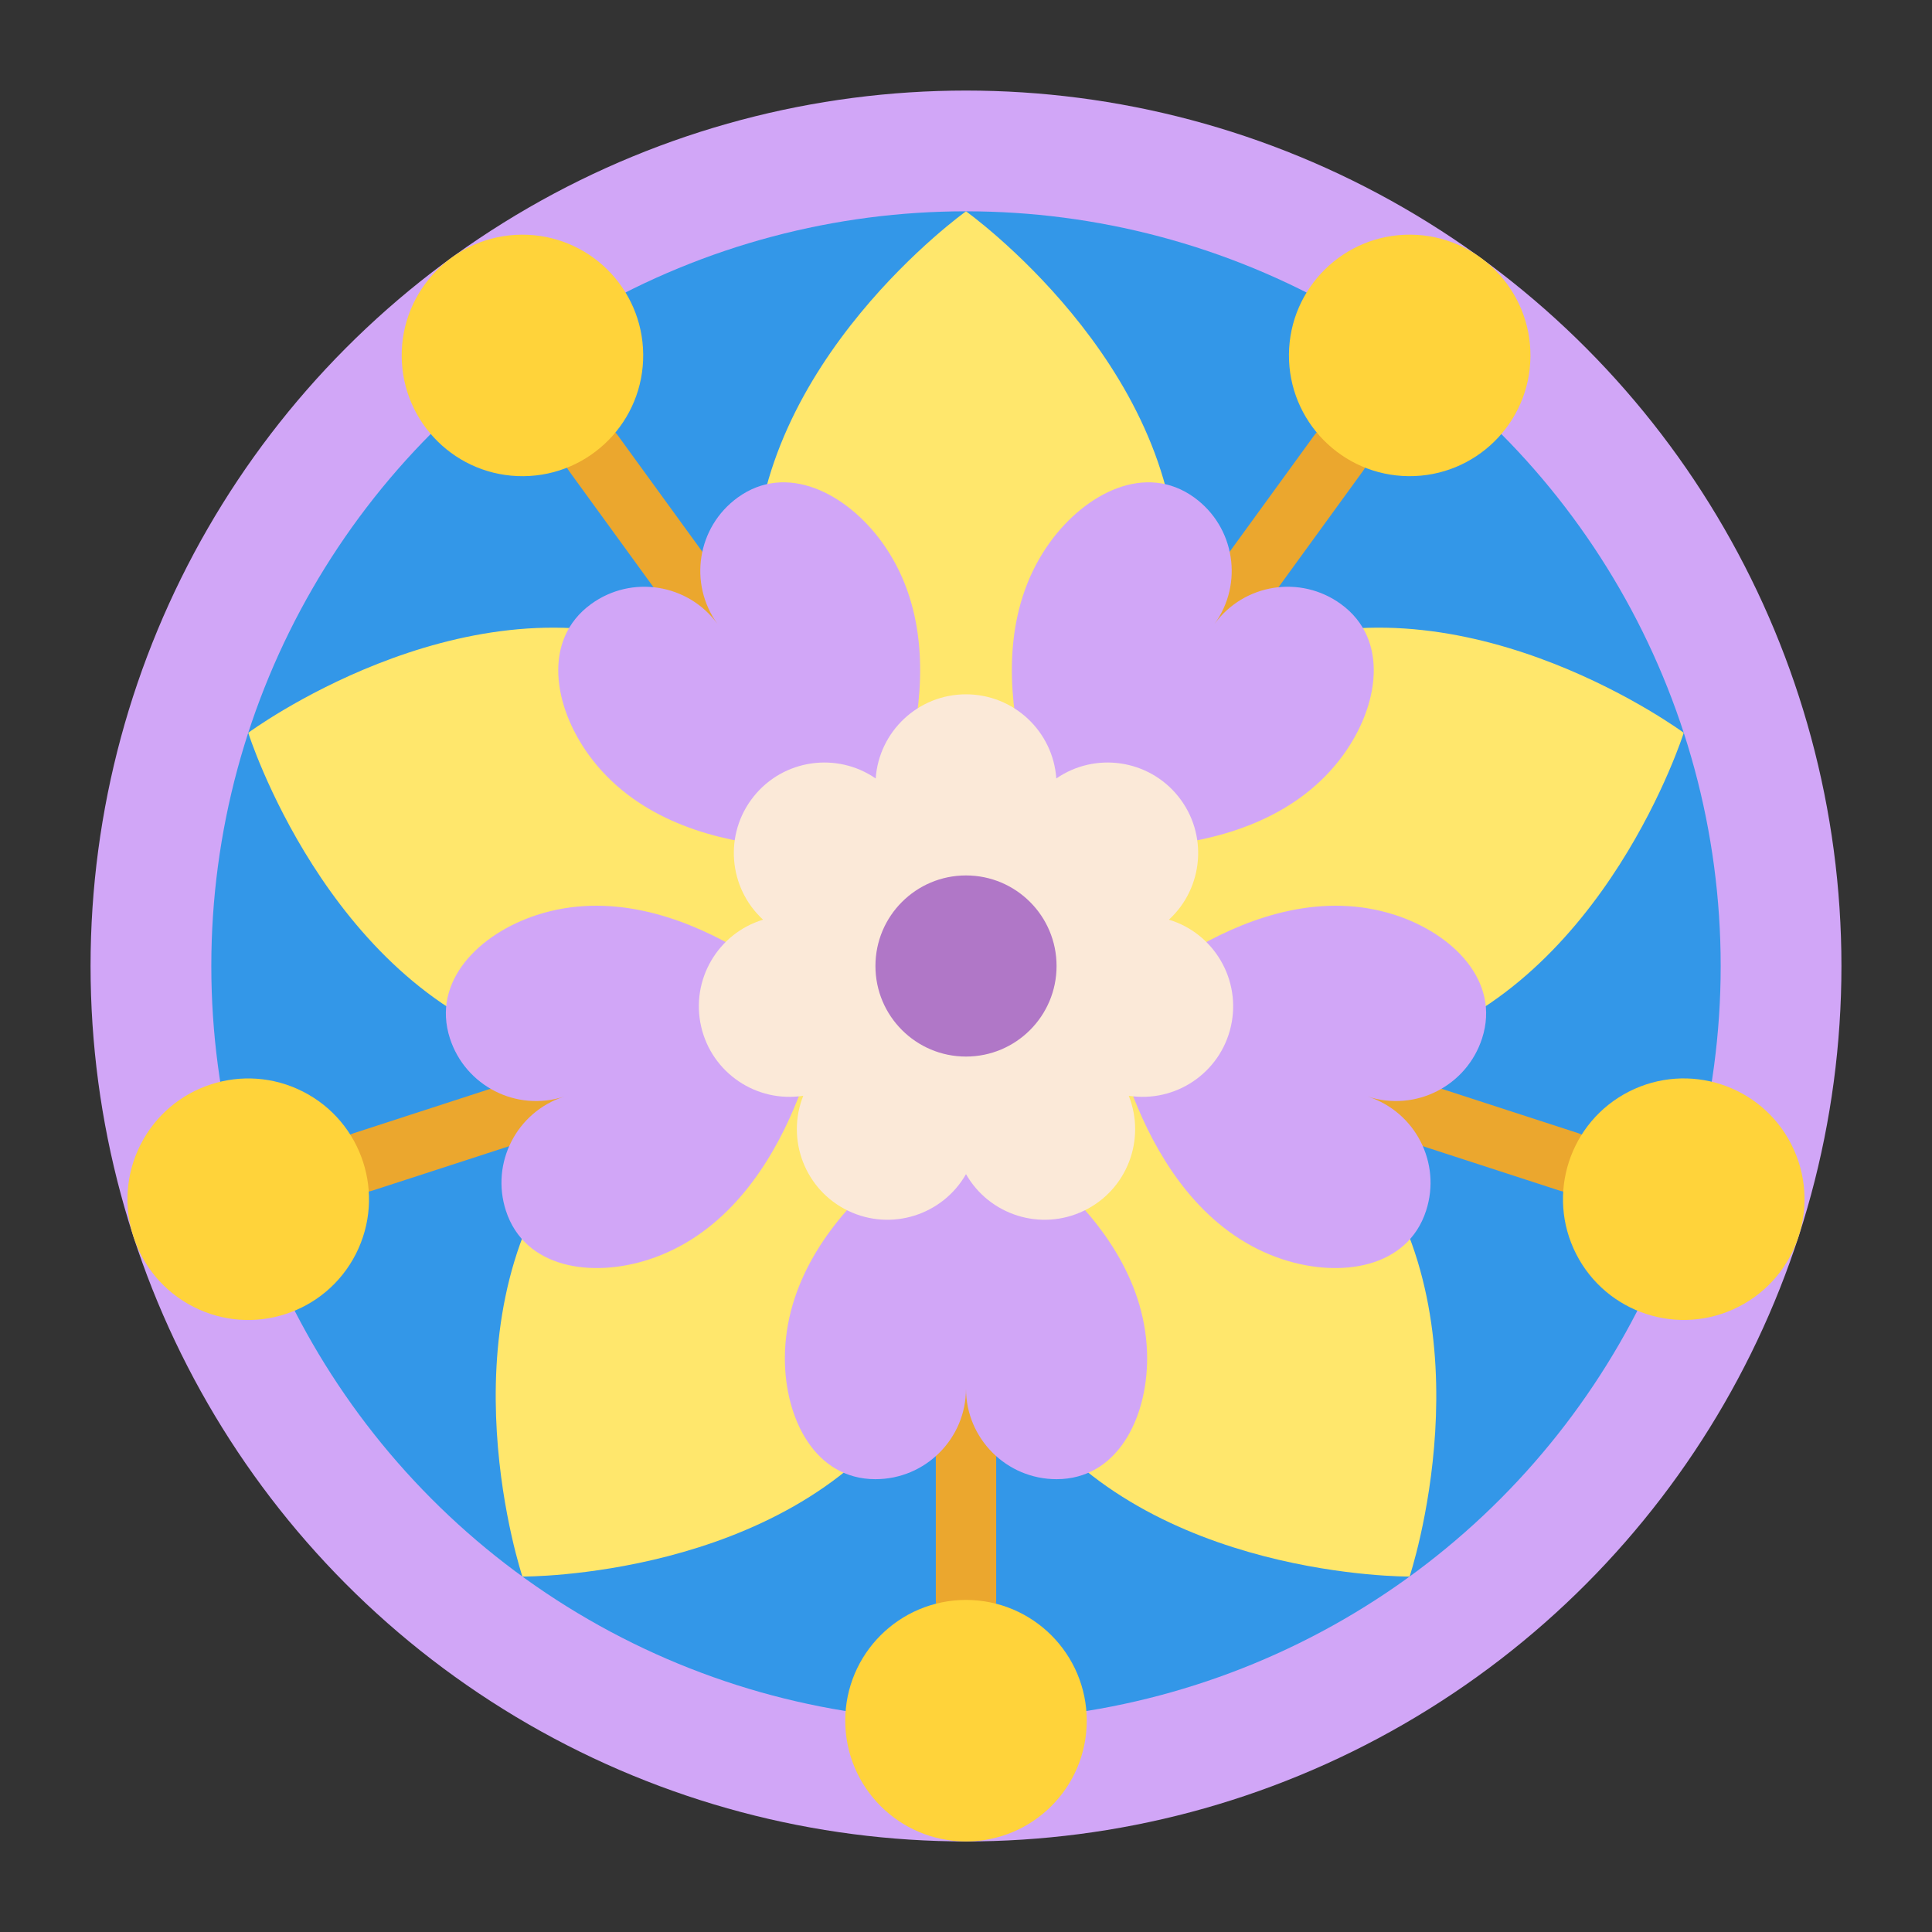
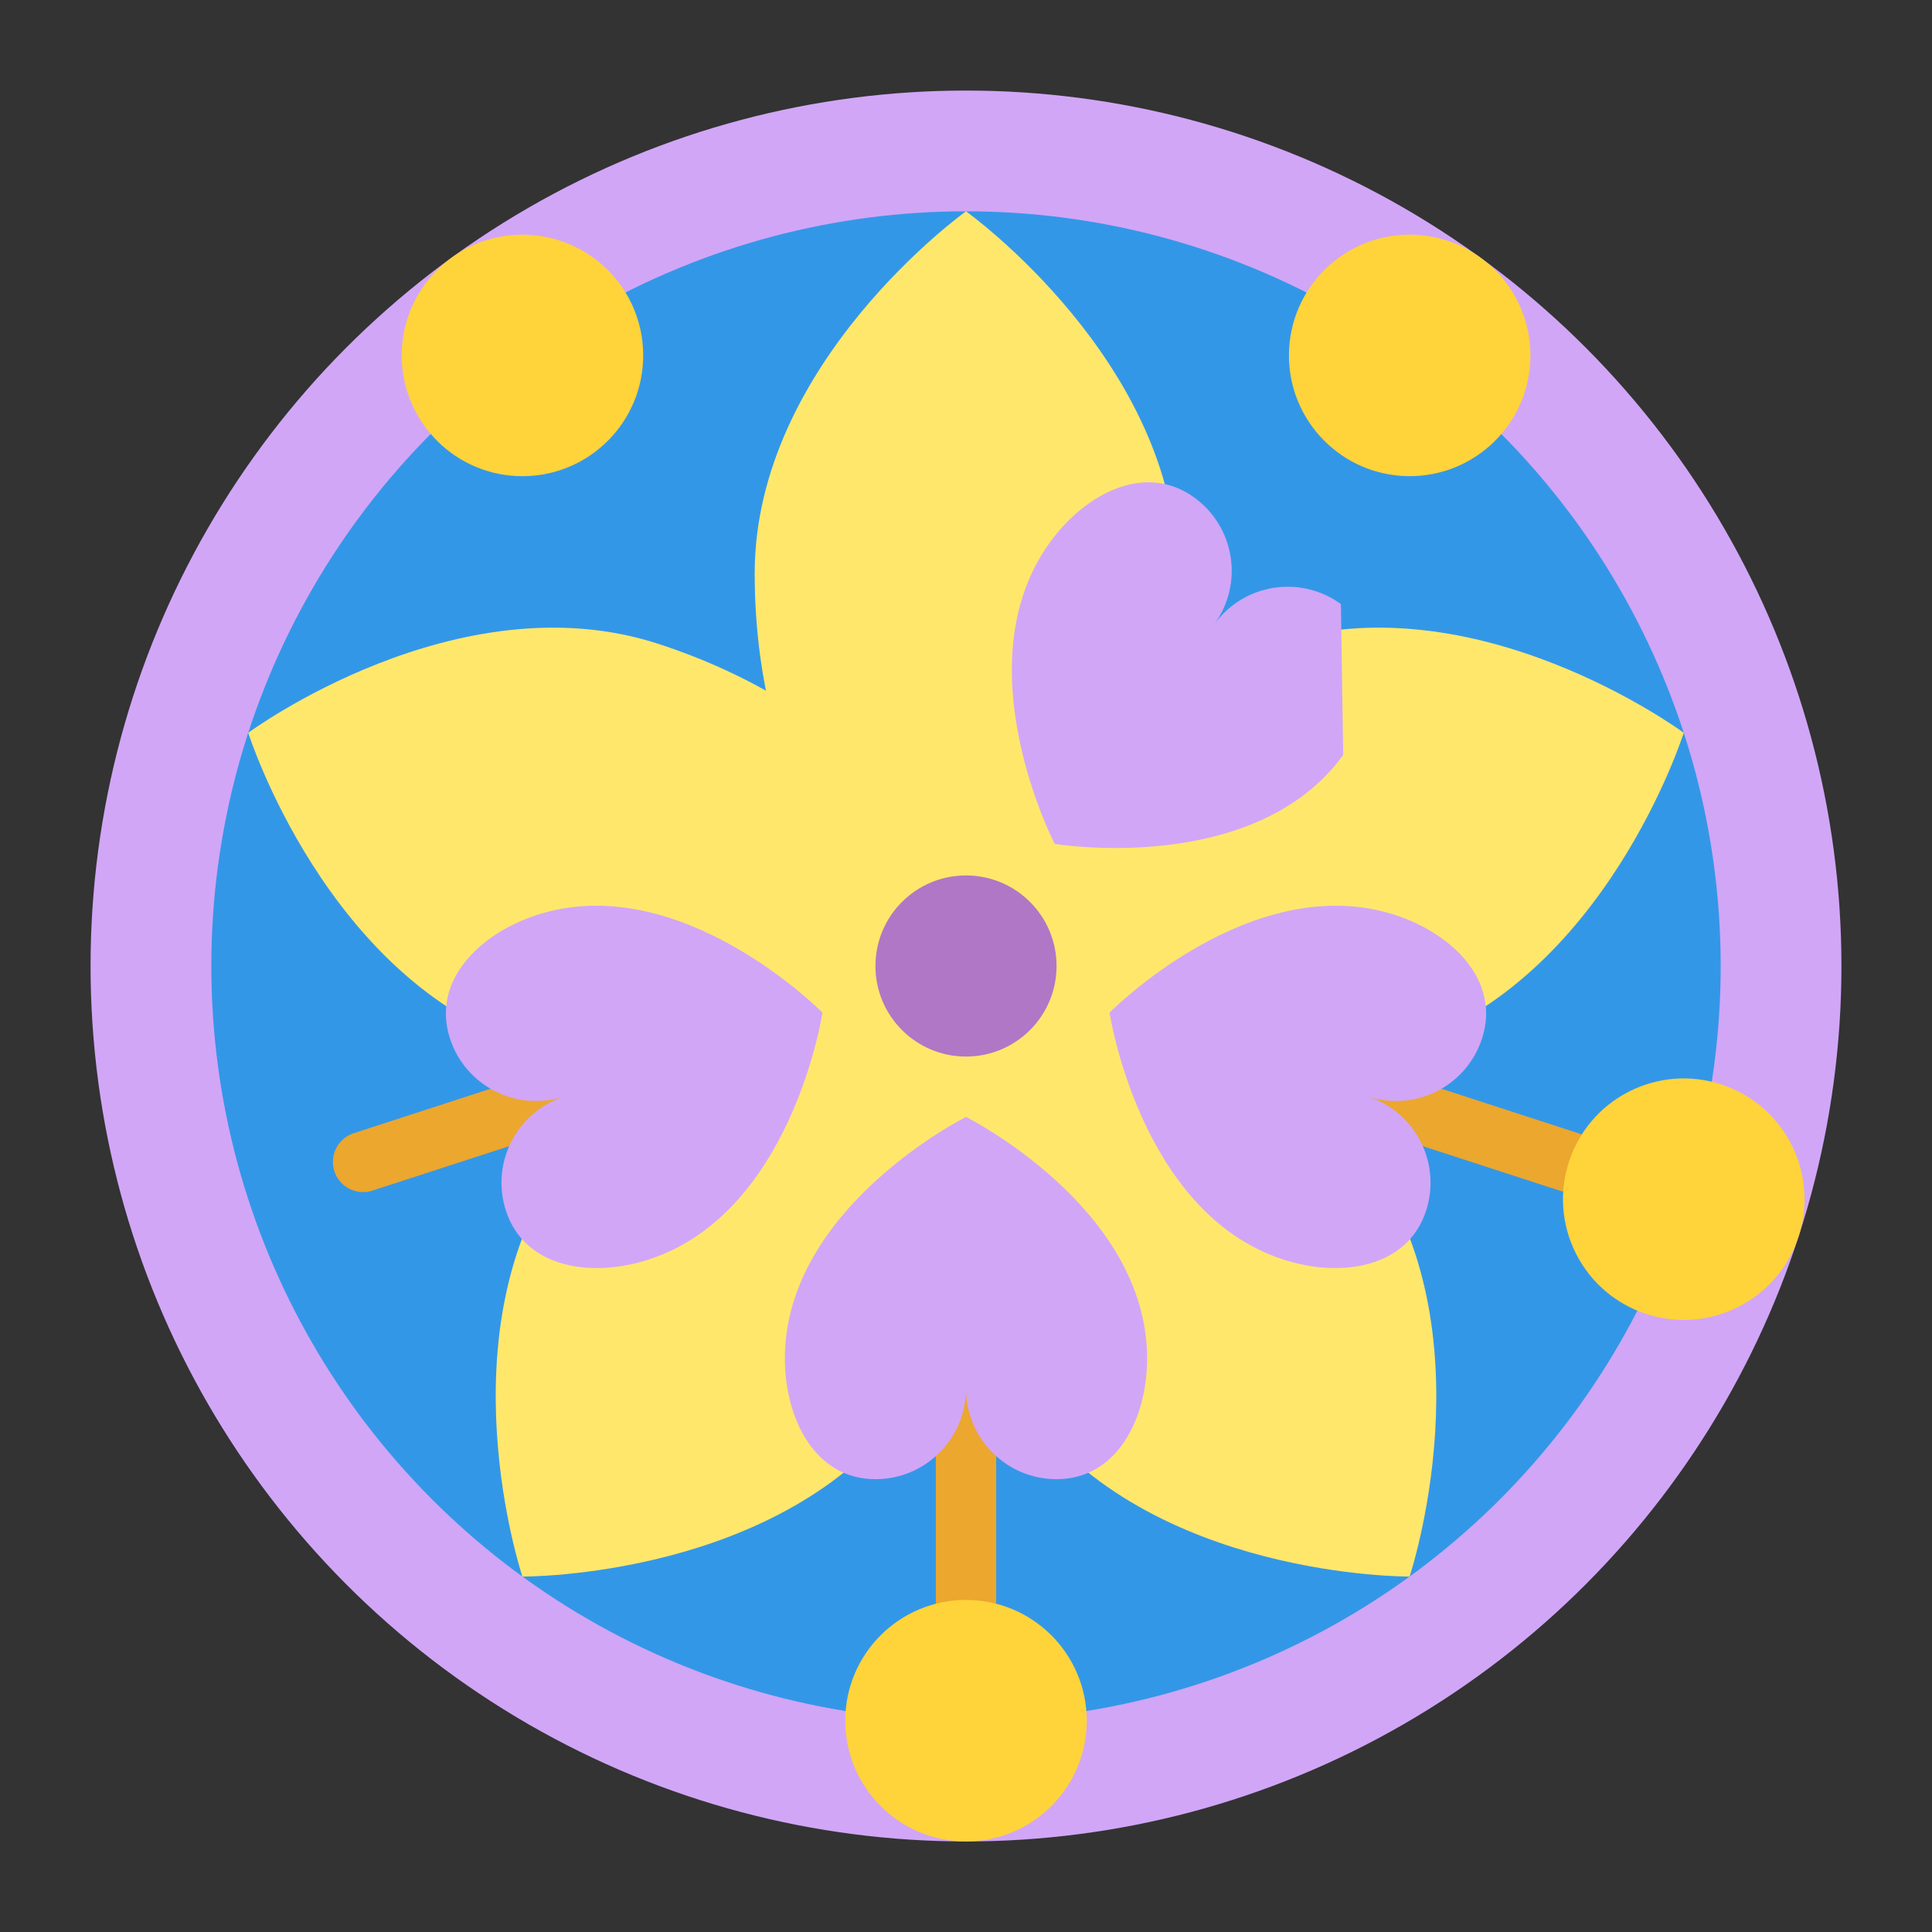
<svg xmlns="http://www.w3.org/2000/svg" version="1.1" id="Flat" x="0px" y="0px" viewBox="0 0 512 512" enable-background="new 0 0 512 512" xml:space="preserve">
  <rect x="0" y="0" width="512" height="512" fill="#333333" stroke="none" />
  <circle fill="#D1A6F7" cx="256" cy="256" r="232" />
  <circle fill="#3397E8" cx="256" cy="256" r="200" />
  <path fill="#EBA72E" d="M256,432c-4.419,0-8-3.582-8-8v-64c0-4.418,3.581-8,8-8c4.418,0,8,3.582,8,8v64  C264,428.418,260.418,432,256,432z" />
  <path fill="#EBA72E" d="M415.779,315.917c-0.819,0-1.652-0.127-2.474-0.394l-60.868-19.777c-4.202-1.365-6.501-5.879-5.136-10.08  c1.365-4.202,5.878-6.5,10.081-5.137l60.868,19.777c4.202,1.365,6.501,5.879,5.136,10.08  C422.288,313.768,419.151,315.917,415.779,315.917z" />
-   <path fill="#EBA72E" d="M317.124,179.863c-1.631,0-3.276-0.497-4.696-1.529c-3.575-2.597-4.367-7.6-1.77-11.174l37.618-51.777  c2.598-3.574,7.601-4.367,11.174-1.77c3.575,2.597,4.367,7.6,1.77,11.174l-37.618,51.777  C322.037,178.719,319.597,179.863,317.124,179.863z" />
-   <path fill="#EBA72E" d="M194.876,179.863c-2.474,0-4.913-1.145-6.479-3.299l-37.618-51.777c-2.597-3.574-1.805-8.577,1.77-11.174  c3.574-2.598,8.577-1.805,11.174,1.77l37.618,51.777c2.597,3.574,1.805,8.577-1.77,11.174  C198.152,179.366,196.507,179.863,194.876,179.863z" />
  <path fill="#EBA72E" d="M96.221,315.917c-3.373,0-6.508-2.149-7.607-5.53c-1.365-4.201,0.934-8.715,5.136-10.08l60.868-19.777  c4.205-1.366,8.715,0.935,10.081,5.137c1.365,4.201-0.934,8.715-5.136,10.08l-60.868,19.777  C97.873,315.79,97.04,315.917,96.221,315.917z" />
  <path fill="#FFE76C" d="M256,248c-30.928,0-56-42.981-56-96c0-56,56-96,56-96s56,40,56,96C312,205.019,286.928,248,256,248z" />
  <path fill="#FFE76C" d="M248.391,253.528c-9.557,29.414-58.182,39.977-108.606,23.594c-53.259-17.305-73.997-82.925-73.997-82.925  s55.347-40.898,108.606-23.593C224.82,186.987,257.949,224.114,248.391,253.528z" />
  <path fill="#FFE76C" d="M251.298,262.472c25.021,18.179,20.042,67.688-11.122,110.582c-32.916,45.305-101.732,44.75-101.732,44.75  s-21.794-65.277,11.122-110.582C180.729,264.328,226.277,244.293,251.298,262.472z" />
  <path fill="#FFE76C" d="M260.702,262.472c25.021-18.179,70.568,1.856,101.732,44.75c32.916,45.305,11.122,110.582,11.122,110.582  s-68.816,0.555-101.732-44.75C240.661,330.16,235.681,280.651,260.702,262.472z" />
  <path fill="#FFE76C" d="M263.608,253.528c-9.557-29.414,23.572-66.541,73.996-82.925c53.259-17.305,108.606,23.593,108.606,23.593  s-20.737,65.62-73.996,82.925C321.79,293.505,273.166,282.942,263.608,253.528z" />
  <path fill="#D1A6F7" d="M232,392c13.255,0,24-10.745,24-24c0,13.255,10.745,24,24,24c16,0,24-16,24-32c0-40-48-64-48-64  s-48,24-48,64C208,376,216,392,232,392z" />
  <path fill="#D1A6F7" d="M377.927,320.852c4.096-12.606-2.803-26.146-15.409-30.242c12.606,4.096,26.146-2.803,30.242-15.409  c4.944-15.217-7.801-27.77-23.017-32.714c-38.042-12.361-75.7,25.874-75.7,25.874s7.992,53.067,46.035,65.428  C355.294,338.733,372.983,336.069,377.927,320.852z" />
-   <path fill="#D1A6F7" d="M355.355,160.081c-10.723-7.791-25.732-5.414-33.523,5.31c7.791-10.723,5.414-25.732-5.31-33.523  c-12.944-9.405-28.821-1.163-38.225,11.782c-23.512,32.361,1.215,79.991,1.215,79.991s52.94,8.797,76.451-23.563  C365.367,187.132,368.299,169.485,355.355,160.081z" />
-   <path fill="#D1A6F7" d="M195.478,131.867c-10.723,7.791-13.101,22.8-5.309,33.523c-7.791-10.723-22.8-13.101-33.523-5.31  c-12.944,9.405-10.012,27.051-0.607,39.995c23.511,32.361,76.451,23.563,76.451,23.563s24.726-47.63,1.214-79.991  C224.299,130.704,208.422,122.462,195.478,131.867z" />
+   <path fill="#D1A6F7" d="M355.355,160.081c-10.723-7.791-25.732-5.414-33.523,5.31c7.791-10.723,5.414-25.732-5.31-33.523  c-12.944-9.405-28.821-1.163-38.225,11.782c-23.512,32.361,1.215,79.991,1.215,79.991s52.94,8.797,76.451-23.563  z" />
  <path fill="#D1A6F7" d="M119.24,275.201c4.096,12.606,17.636,19.505,30.242,15.409c-12.606,4.096-19.505,17.636-15.409,30.242  c4.944,15.217,22.633,17.881,37.85,12.937c38.042-12.361,46.035-65.428,46.035-65.428s-37.658-38.234-75.7-25.874  C127.04,247.431,114.296,259.984,119.24,275.201z" />
-   <path fill="#FBE9D8" d="M309.778,243.725c9.199-8.451,10.422-22.701,2.514-32.617c-7.908-9.916-22.072-11.895-32.358-4.807  C279.061,193.84,268.683,184,256,184s-23.061,9.84-23.934,22.301c-10.286-7.088-24.45-5.109-32.358,4.807  c-7.908,9.916-6.685,24.165,2.514,32.617c-11.955,3.623-19.239,15.931-16.417,28.296c2.822,12.365,14.725,20.293,27.068,18.371  c-4.621,11.606,0.46,24.974,11.887,30.477c11.427,5.503,25.047,1.14,31.24-9.709c6.193,10.849,19.812,15.212,31.24,9.709  c11.427-5.503,16.508-18.872,11.887-30.477c12.343,1.922,24.246-6.006,27.068-18.371  C329.017,259.656,321.733,247.349,309.778,243.725z" />
  <circle fill="#B077C7" cx="256" cy="256" r="24" />
  <circle fill="#FFD33A" cx="256" cy="456" r="32" />
  <ellipse transform="matrix(0.891 -0.454 0.454 0.891 -95.646 237.215)" fill="#FFD33A" cx="446.211" cy="317.803" rx="32" ry="32" />
  <ellipse transform="matrix(0.009 -1 1 0.009 276.025 466.897)" fill="#FFD33A" cx="373.557" cy="94.197" rx="32" ry="32" />
  <ellipse transform="matrix(1 -0.009 0.009 1 -0.837 1.242)" fill="#FFD33A" cx="138.443" cy="94.197" rx="32" ry="32" />
-   <ellipse transform="matrix(0.454 -0.891 0.891 0.454 -247.244 232.141)" fill="#FFD33A" cx="65.789" cy="317.803" rx="32" ry="32" />
</svg>